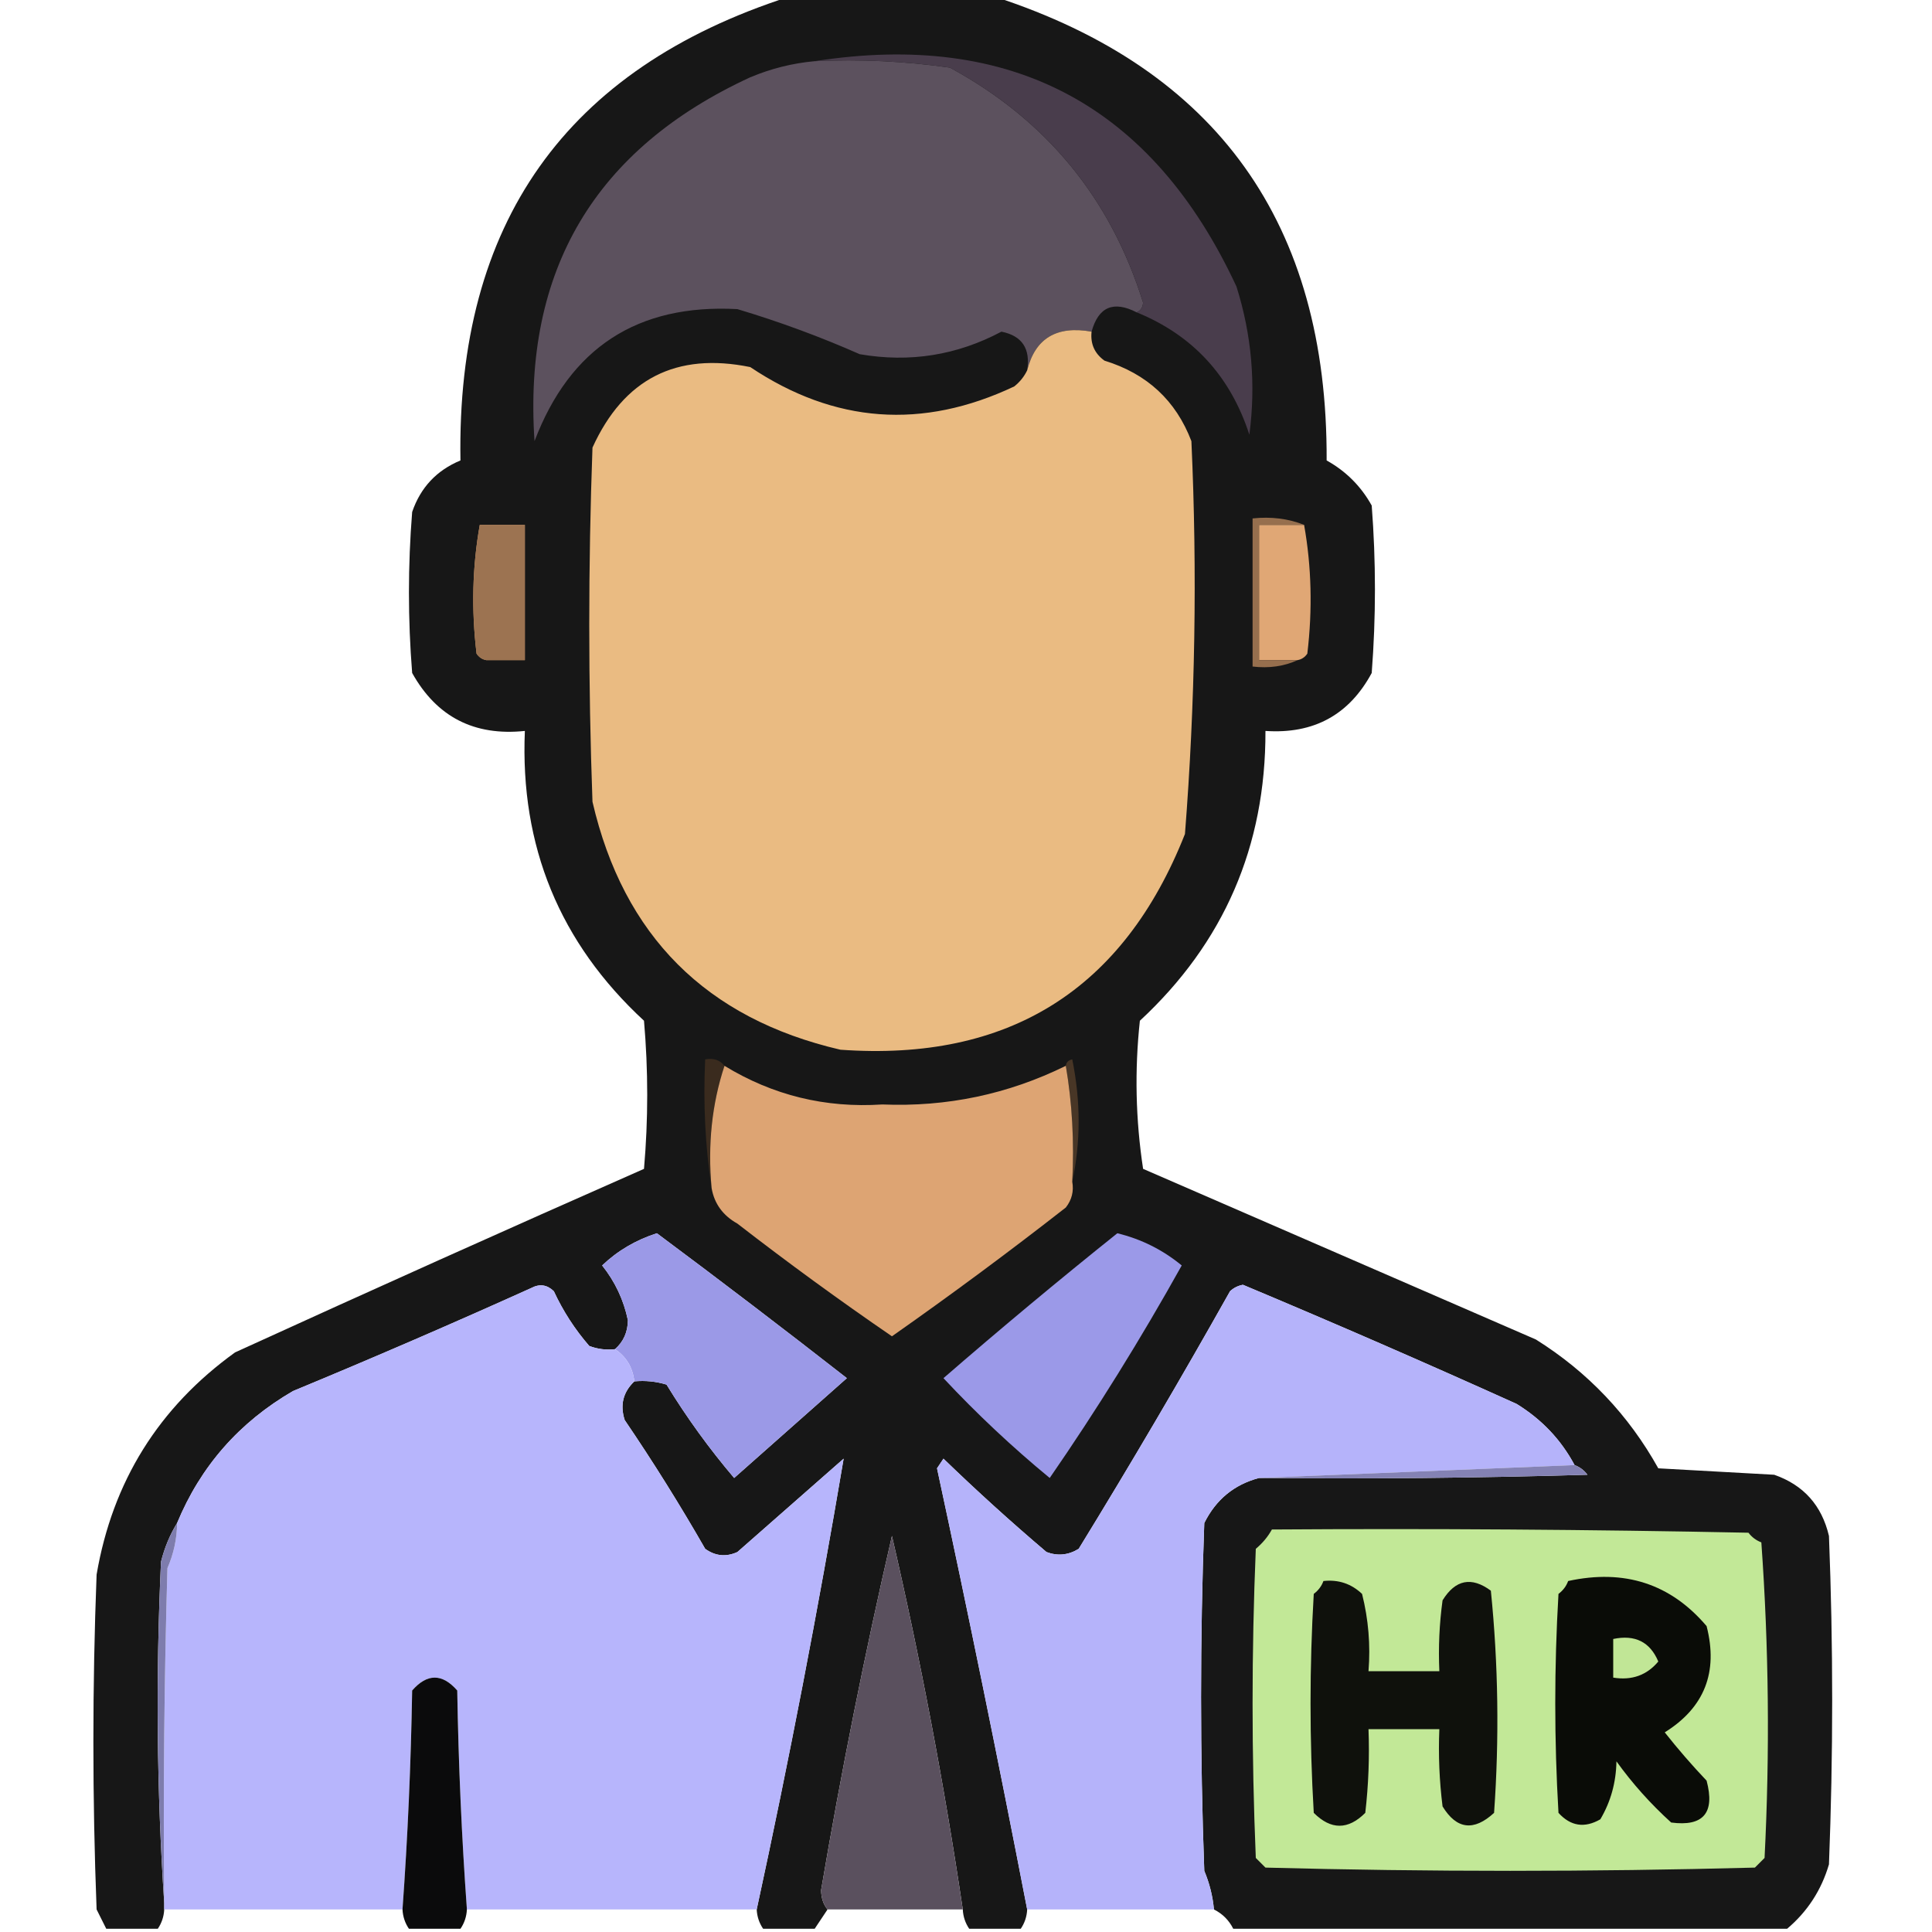
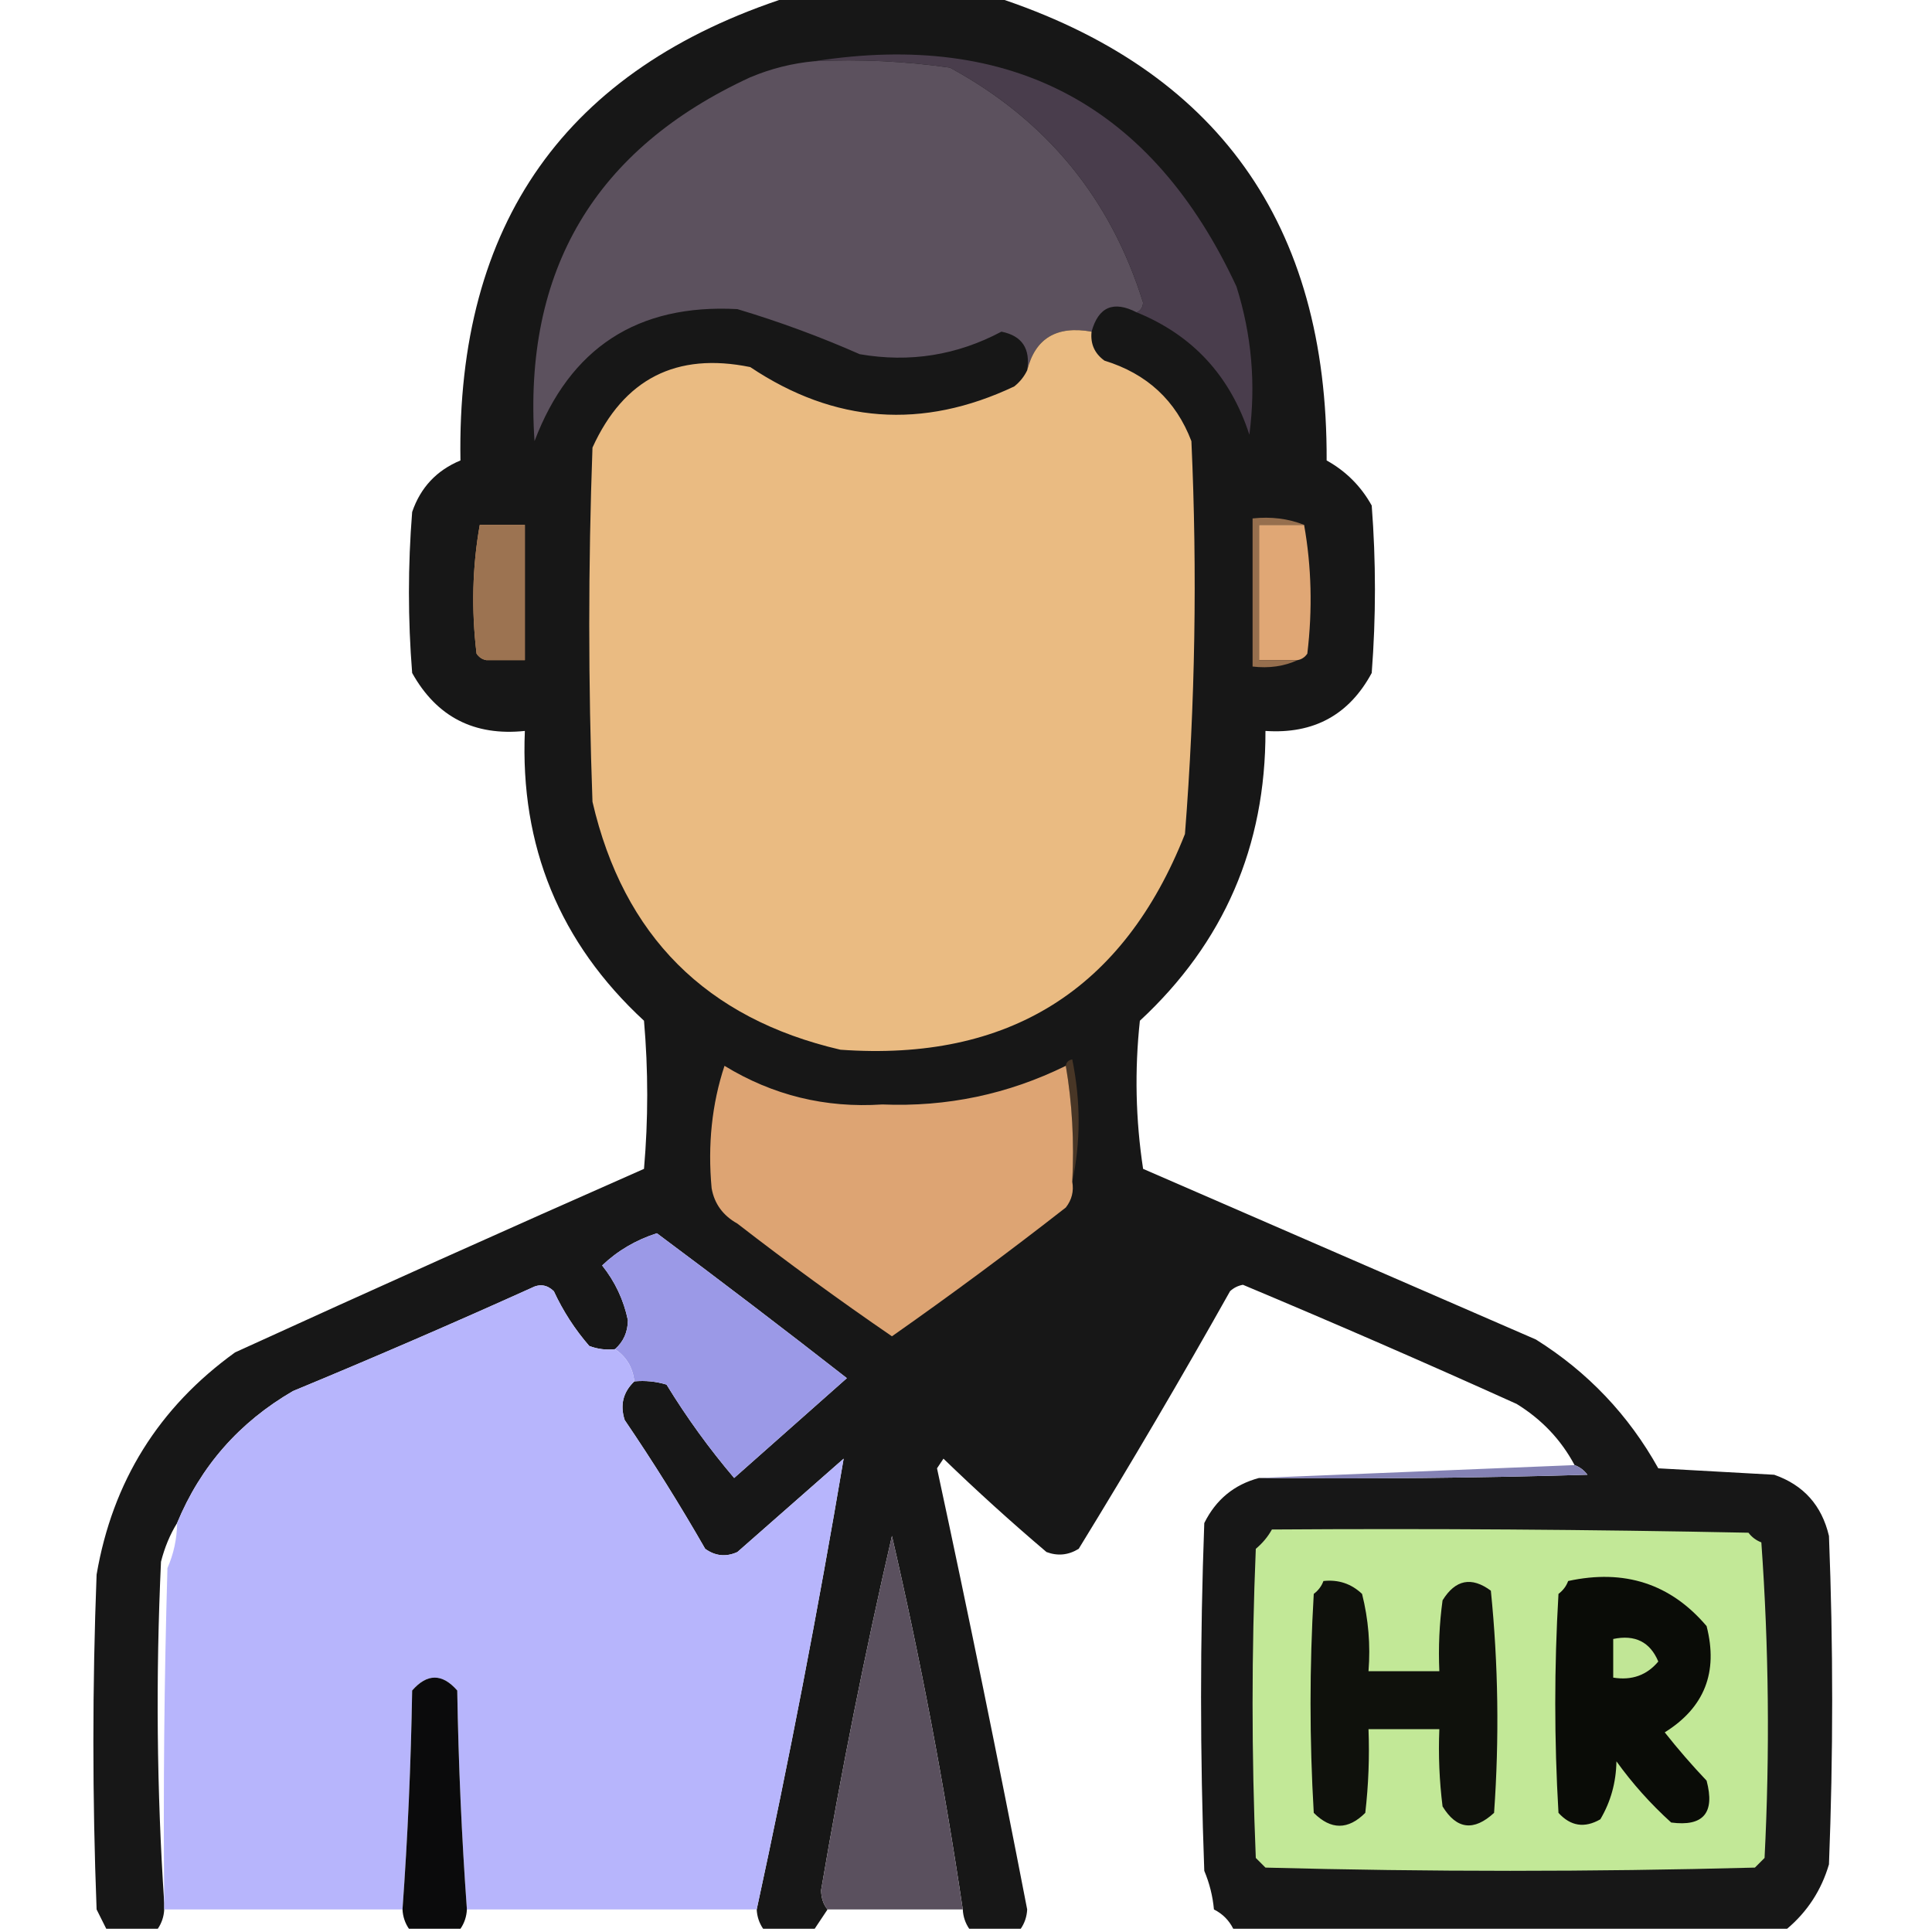
<svg xmlns="http://www.w3.org/2000/svg" version="1.1" width="300px" height="300px" style="shape-rendering:geometricPrecision; text-rendering:geometricPrecision; image-rendering:optimizeQuality; fill-rule:evenodd; clip-rule:evenodd">
  <g>
    <path style="opacity:0.922" fill="#050505" d="M 122.5,-0.5 C 133.167,-0.5 143.833,-0.5 154.5,-0.5C 188.998,10.748 206.164,34.748 206,71.5C 209,73.167 211.333,75.5 213,78.5C 213.667,87.167 213.667,95.833 213,104.5C 209.492,111.007 203.992,114.007 196.5,113.5C 196.544,131.404 190.044,146.404 177,158.5C 176.169,166.188 176.335,173.855 177.5,181.5C 197.833,190.333 218.167,199.167 238.5,208C 246.549,213.048 252.882,219.715 257.5,228C 263.5,228.333 269.5,228.667 275.5,229C 280.052,230.588 282.885,233.755 284,238.5C 284.667,255.5 284.667,272.5 284,289.5C 282.822,293.505 280.655,296.838 277.5,299.5C 248.833,299.5 220.167,299.5 191.5,299.5C 190.833,298.167 189.833,297.167 188.5,296.5C 188.313,294.436 187.813,292.436 187,290.5C 186.333,272.5 186.333,254.5 187,236.5C 188.805,232.857 191.638,230.524 195.5,229.5C 212.503,229.667 229.503,229.5 246.5,229C 245.956,228.283 245.289,227.783 244.5,227.5C 242.402,223.566 239.402,220.4 235.5,218C 221.416,211.639 207.249,205.472 193,199.5C 192.228,199.645 191.561,199.978 191,200.5C 183.419,213.998 175.585,227.331 167.5,240.5C 165.902,241.485 164.235,241.651 162.5,241C 156.991,236.323 151.658,231.49 146.5,226.5C 146.167,227 145.833,227.5 145.5,228C 150.419,250.833 155.085,273.666 159.5,296.5C 159.443,297.609 159.11,298.609 158.5,299.5C 155.833,299.5 153.167,299.5 150.5,299.5C 149.89,298.609 149.557,297.609 149.5,296.5C 146.604,277.021 142.938,257.688 138.5,238.5C 134.297,256.717 130.63,275.051 127.5,293.5C 127.52,294.726 127.853,295.726 128.5,296.5C 127.833,297.5 127.167,298.5 126.5,299.5C 123.833,299.5 121.167,299.5 118.5,299.5C 117.89,298.609 117.557,297.609 117.5,296.5C 122.539,273.263 127.039,249.929 131,226.5C 125.5,231.333 120,236.167 114.5,241C 112.741,241.798 111.074,241.631 109.5,240.5C 105.584,233.665 101.417,226.998 97,220.5C 96.252,218.16 96.752,216.16 98.5,214.5C 100.199,214.34 101.866,214.506 103.5,215C 106.642,220.129 110.142,224.962 114,229.5C 119.822,224.346 125.655,219.18 131.5,214C 121.739,206.374 111.906,198.874 102,191.5C 98.735,192.545 95.902,194.211 93.5,196.5C 95.507,199.013 96.84,201.846 97.5,205C 97.481,206.833 96.815,208.333 95.5,209.5C 94.127,209.657 92.793,209.49 91.5,209C 89.273,206.436 87.439,203.603 86,200.5C 84.951,199.483 83.784,199.316 82.5,200C 70.249,205.528 57.916,210.861 45.5,216C 37.15,220.845 31.15,227.679 27.5,236.5C 26.399,238.277 25.566,240.277 25,242.5C 24.171,260.338 24.338,278.005 25.5,295.5C 25.5,295.833 25.5,296.167 25.5,296.5C 25.443,297.609 25.11,298.609 24.5,299.5C 21.833,299.5 19.167,299.5 16.5,299.5C 16.013,298.527 15.513,297.527 15,296.5C 14.333,279.167 14.333,261.833 15,244.5C 17.471,230.054 24.638,218.554 36.5,210C 57.623,200.354 78.789,190.854 100,181.5C 100.667,173.833 100.667,166.167 100,158.5C 86.907,146.399 80.741,131.399 81.5,113.5C 73.64,114.321 67.806,111.321 64,104.5C 63.333,96.167 63.333,87.833 64,79.5C 65.301,75.699 67.801,73.032 71.5,71.5C 70.877,34.669 87.877,10.669 122.5,-0.5 Z" />
  </g>
  <g>
    <path style="opacity:1" fill="#5c515e" d="M 126.5,9.5 C 133.532,9.17 140.532,9.503 147.5,10.5C 162.461,18.624 172.461,30.791 177.5,47C 177.43,47.765 177.097,48.265 176.5,48.5C 172.895,46.647 170.562,47.647 169.5,51.5C 164.079,50.526 160.745,52.526 159.5,57.5C 160.036,54.135 158.703,52.135 155.5,51.5C 148.59,55.174 141.256,56.341 133.5,55C 127.309,52.27 120.976,49.937 114.5,48C 99.004,47.164 88.504,53.997 83,68.5C 81.209,41.963 92.376,23.129 116.5,12C 119.72,10.648 123.053,9.814 126.5,9.5 Z" />
  </g>
  <g>
    <path style="opacity:1" fill="#493d4c" d="M 126.5,9.5 C 157.097,4.716 178.93,16.382 192,44.5C 194.365,52.002 195.032,59.669 194,67.5C 191.045,58.383 185.211,52.05 176.5,48.5C 177.097,48.265 177.43,47.765 177.5,47C 172.461,30.791 162.461,18.624 147.5,10.5C 140.532,9.503 133.532,9.17 126.5,9.5 Z" />
  </g>
  <g>
    <path style="opacity:1" fill="#eabb82" d="M 169.5,51.5 C 169.297,53.39 169.963,54.89 171.5,56C 178.096,58.025 182.596,62.191 185,68.5C 185.927,88.871 185.593,109.204 184,129.5C 174.443,153.703 156.609,164.87 130.5,163C 109.654,158.154 96.821,145.321 92,124.5C 91.333,106.167 91.333,87.833 92,69.5C 96.858,58.821 105.024,54.655 116.5,57C 129.578,65.749 143.245,66.749 157.5,60C 158.381,59.292 159.047,58.458 159.5,57.5C 160.745,52.526 164.079,50.526 169.5,51.5 Z" />
  </g>
  <g>
    <path style="opacity:1" fill="#e0a675" d="M 74.5,81.5 C 76.833,81.5 79.167,81.5 81.5,81.5C 81.5,88.5 81.5,95.5 81.5,102.5C 79.5,102.5 77.5,102.5 75.5,102.5C 74.883,102.389 74.383,102.056 74,101.5C 73.179,94.654 73.346,87.987 74.5,81.5 Z" />
  </g>
  <g>
    <path style="opacity:1" fill="#9c7351" d="M 74.5,81.5 C 73.346,87.987 73.179,94.654 74,101.5C 74.383,102.056 74.883,102.389 75.5,102.5C 77.5,102.5 79.5,102.5 81.5,102.5C 81.5,95.5 81.5,88.5 81.5,81.5C 79.167,81.5 76.833,81.5 74.5,81.5 Z" />
  </g>
  <g>
    <path style="opacity:1" fill="#e0a775" d="M 202.5,81.5 C 203.654,87.987 203.821,94.654 203,101.5C 202.617,102.056 202.117,102.389 201.5,102.5C 199.5,102.5 197.5,102.5 195.5,102.5C 195.5,95.5 195.5,88.5 195.5,81.5C 197.833,81.5 200.167,81.5 202.5,81.5 Z" />
  </g>
  <g>
    <path style="opacity:1" fill="#966f4e" d="M 202.5,81.5 C 200.167,81.5 197.833,81.5 195.5,81.5C 195.5,88.5 195.5,95.5 195.5,102.5C 197.5,102.5 199.5,102.5 201.5,102.5C 199.393,103.468 197.059,103.802 194.5,103.5C 194.5,95.833 194.5,88.167 194.5,80.5C 197.385,80.194 200.052,80.527 202.5,81.5 Z" />
  </g>
  <g>
    <path style="opacity:1" fill="#483626" d="M 165.5,165.5 C 165.56,164.957 165.893,164.624 166.5,164.5C 167.817,170.988 167.817,177.322 166.5,183.5C 166.823,177.31 166.49,171.31 165.5,165.5 Z" />
  </g>
  <g>
-     <path style="opacity:1" fill="#3a2b1e" d="M 112.5,165.5 C 110.544,171.412 109.877,177.745 110.5,184.5C 109.509,178.021 109.176,171.354 109.5,164.5C 110.791,164.263 111.791,164.596 112.5,165.5 Z" />
-   </g>
+     </g>
  <g>
    <path style="opacity:1" fill="#dda473" d="M 112.5,165.5 C 119.999,170.083 128.166,172.083 137,171.5C 147.045,171.911 156.545,169.911 165.5,165.5C 166.49,171.31 166.823,177.31 166.5,183.5C 166.762,184.978 166.429,186.311 165.5,187.5C 156.638,194.423 147.638,201.09 138.5,207.5C 130.363,201.924 122.363,196.091 114.5,190C 112.254,188.743 110.921,186.91 110.5,184.5C 109.877,177.745 110.544,171.412 112.5,165.5 Z" />
  </g>
  <g>
-     <path style="opacity:1" fill="#9b99e8" d="M 173.5,191.5 C 177.22,192.406 180.554,194.073 183.5,196.5C 177.133,207.924 170.3,218.924 163,229.5C 157.13,224.663 151.63,219.496 146.5,214C 155.337,206.332 164.337,198.832 173.5,191.5 Z" />
-   </g>
+     </g>
  <g>
    <path style="opacity:1" fill="#9b99e7" d="M 98.5,214.5 C 98.25,212.326 97.25,210.659 95.5,209.5C 96.815,208.333 97.481,206.833 97.5,205C 96.84,201.846 95.507,199.013 93.5,196.5C 95.902,194.211 98.735,192.545 102,191.5C 111.906,198.874 121.739,206.374 131.5,214C 125.655,219.18 119.822,224.346 114,229.5C 110.142,224.962 106.642,220.129 103.5,215C 101.866,214.506 100.199,214.34 98.5,214.5 Z" />
  </g>
  <g>
    <path style="opacity:0.984" fill="#b6b4fc" d="M 95.5,209.5 C 97.25,210.659 98.25,212.326 98.5,214.5C 96.752,216.16 96.252,218.16 97,220.5C 101.417,226.998 105.584,233.665 109.5,240.5C 111.074,241.631 112.741,241.798 114.5,241C 120,236.167 125.5,231.333 131,226.5C 127.039,249.929 122.539,273.263 117.5,296.5C 102.5,296.5 87.5,296.5 72.5,296.5C 71.688,285.242 71.188,273.909 71,262.5C 68.667,259.833 66.333,259.833 64,262.5C 63.812,273.909 63.312,285.242 62.5,296.5C 50.167,296.5 37.833,296.5 25.5,296.5C 25.5,296.167 25.5,295.833 25.5,295.5C 25.333,278.163 25.5,260.83 26,243.5C 26.977,241.26 27.477,238.927 27.5,236.5C 31.15,227.679 37.15,220.845 45.5,216C 57.916,210.861 70.249,205.528 82.5,200C 83.784,199.316 84.951,199.483 86,200.5C 87.439,203.603 89.273,206.436 91.5,209C 92.793,209.49 94.127,209.657 95.5,209.5 Z" />
  </g>
  <g>
-     <path style="opacity:0.987" fill="#b4b2fa" d="M 244.5,227.5 C 228.167,228.167 211.833,228.833 195.5,229.5C 191.638,230.524 188.805,232.857 187,236.5C 186.333,254.5 186.333,272.5 187,290.5C 187.813,292.436 188.313,294.436 188.5,296.5C 178.833,296.5 169.167,296.5 159.5,296.5C 155.085,273.666 150.419,250.833 145.5,228C 145.833,227.5 146.167,227 146.5,226.5C 151.658,231.49 156.991,236.323 162.5,241C 164.235,241.651 165.902,241.485 167.5,240.5C 175.585,227.331 183.419,213.998 191,200.5C 191.561,199.978 192.228,199.645 193,199.5C 207.249,205.472 221.416,211.639 235.5,218C 239.402,220.4 242.402,223.566 244.5,227.5 Z" />
-   </g>
+     </g>
  <g>
    <path style="opacity:1" fill="#8482b4" d="M 244.5,227.5 C 245.289,227.783 245.956,228.283 246.5,229C 229.503,229.5 212.503,229.667 195.5,229.5C 211.833,228.833 228.167,228.167 244.5,227.5 Z" />
  </g>
  <g>
    <path style="opacity:1" fill="#c2e897" d="M 197.5,237.5 C 222.169,237.333 246.836,237.5 271.5,238C 272.025,238.692 272.692,239.192 273.5,239.5C 274.666,255.823 274.833,272.156 274,288.5C 273.5,289 273,289.5 272.5,290C 247.167,290.667 221.833,290.667 196.5,290C 196,289.5 195.5,289 195,288.5C 194.333,272.5 194.333,256.5 195,240.5C 196.045,239.627 196.878,238.627 197.5,237.5 Z" />
  </g>
  <g>
    <path style="opacity:1" fill="#5a505e" d="M 149.5,296.5 C 142.5,296.5 135.5,296.5 128.5,296.5C 127.853,295.726 127.52,294.726 127.5,293.5C 130.63,275.051 134.297,256.717 138.5,238.5C 142.938,257.688 146.604,277.021 149.5,296.5 Z" />
  </g>
  <g>
    <path style="opacity:1" fill="#0f110c" d="M 205.5,245.5 C 207.827,245.247 209.827,245.914 211.5,247.5C 212.491,251.445 212.824,255.445 212.5,259.5C 216.167,259.5 219.833,259.5 223.5,259.5C 223.335,255.818 223.501,252.152 224,248.5C 225.99,245.278 228.49,244.778 231.5,247C 232.654,258.424 232.82,269.924 232,281.5C 228.844,284.399 226.178,284.065 224,280.5C 223.501,276.514 223.334,272.514 223.5,268.5C 219.833,268.5 216.167,268.5 212.5,268.5C 212.666,272.846 212.499,277.179 212,281.5C 209.333,284.167 206.667,284.167 204,281.5C 203.333,270.167 203.333,258.833 204,247.5C 204.717,246.956 205.217,246.289 205.5,245.5 Z" />
  </g>
  <g>
    <path style="opacity:1" fill="#0a0c07" d="M 243.5,245.5 C 252.255,243.596 259.421,245.929 265,252.5C 266.834,259.655 264.667,265.155 258.5,269C 260.549,271.593 262.715,274.093 265,276.5C 266.33,281.498 264.496,283.664 259.5,283C 256.315,280.116 253.482,276.949 251,273.5C 250.944,276.78 250.111,279.78 248.5,282.5C 246.051,283.91 243.884,283.576 242,281.5C 241.333,270.167 241.333,258.833 242,247.5C 242.717,246.956 243.217,246.289 243.5,245.5 Z" />
  </g>
  <g>
-     <path style="opacity:1" fill="#7e7cad" d="M 27.5,236.5 C 27.477,238.927 26.977,241.26 26,243.5C 25.5,260.83 25.333,278.163 25.5,295.5C 24.338,278.005 24.171,260.338 25,242.5C 25.566,240.277 26.399,238.277 27.5,236.5 Z" />
-   </g>
+     </g>
  <g>
    <path style="opacity:1" fill="#c1e696" d="M 250.5,254.5 C 253.885,253.79 256.219,254.956 257.5,258C 255.713,260.134 253.38,260.967 250.5,260.5C 250.5,258.5 250.5,256.5 250.5,254.5 Z" />
  </g>
  <g>
    <path style="opacity:0.959" fill="#020203" d="M 72.5,296.5 C 72.443,297.609 72.11,298.609 71.5,299.5C 68.833,299.5 66.167,299.5 63.5,299.5C 62.89,298.609 62.557,297.609 62.5,296.5C 63.312,285.242 63.812,273.909 64,262.5C 66.333,259.833 68.667,259.833 71,262.5C 71.188,273.909 71.688,285.242 72.5,296.5 Z" />
  </g>
</svg>